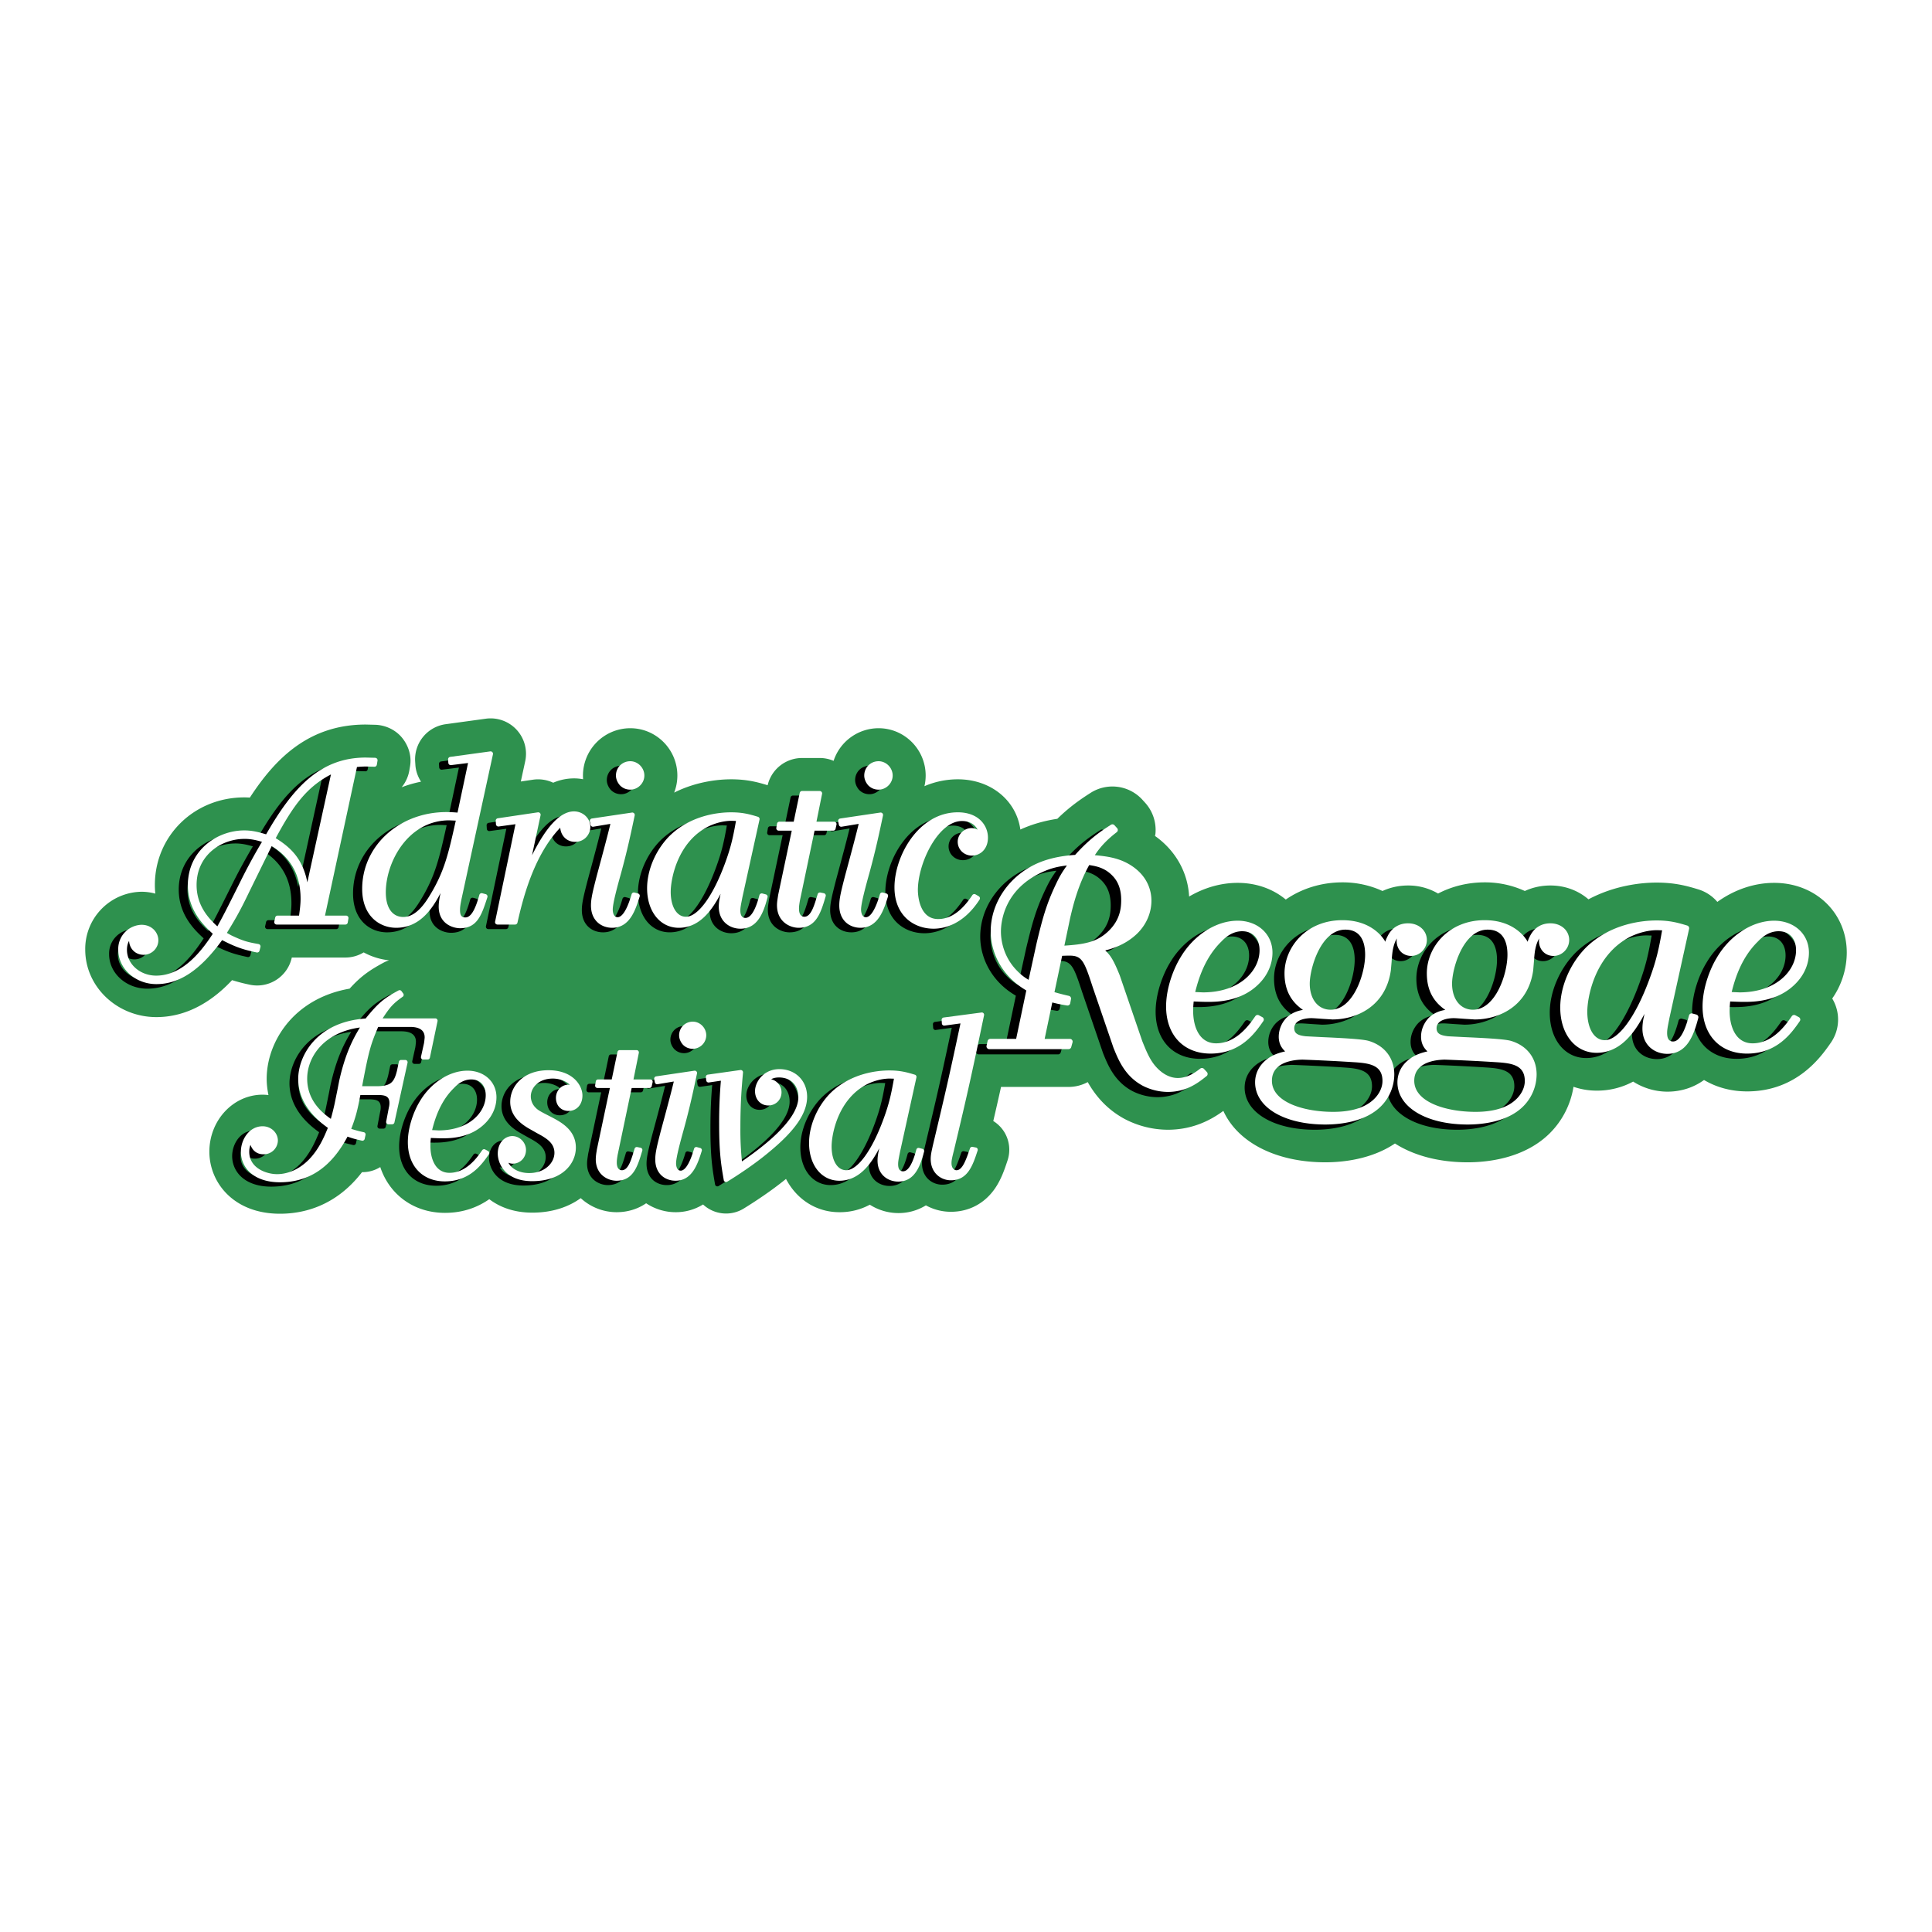
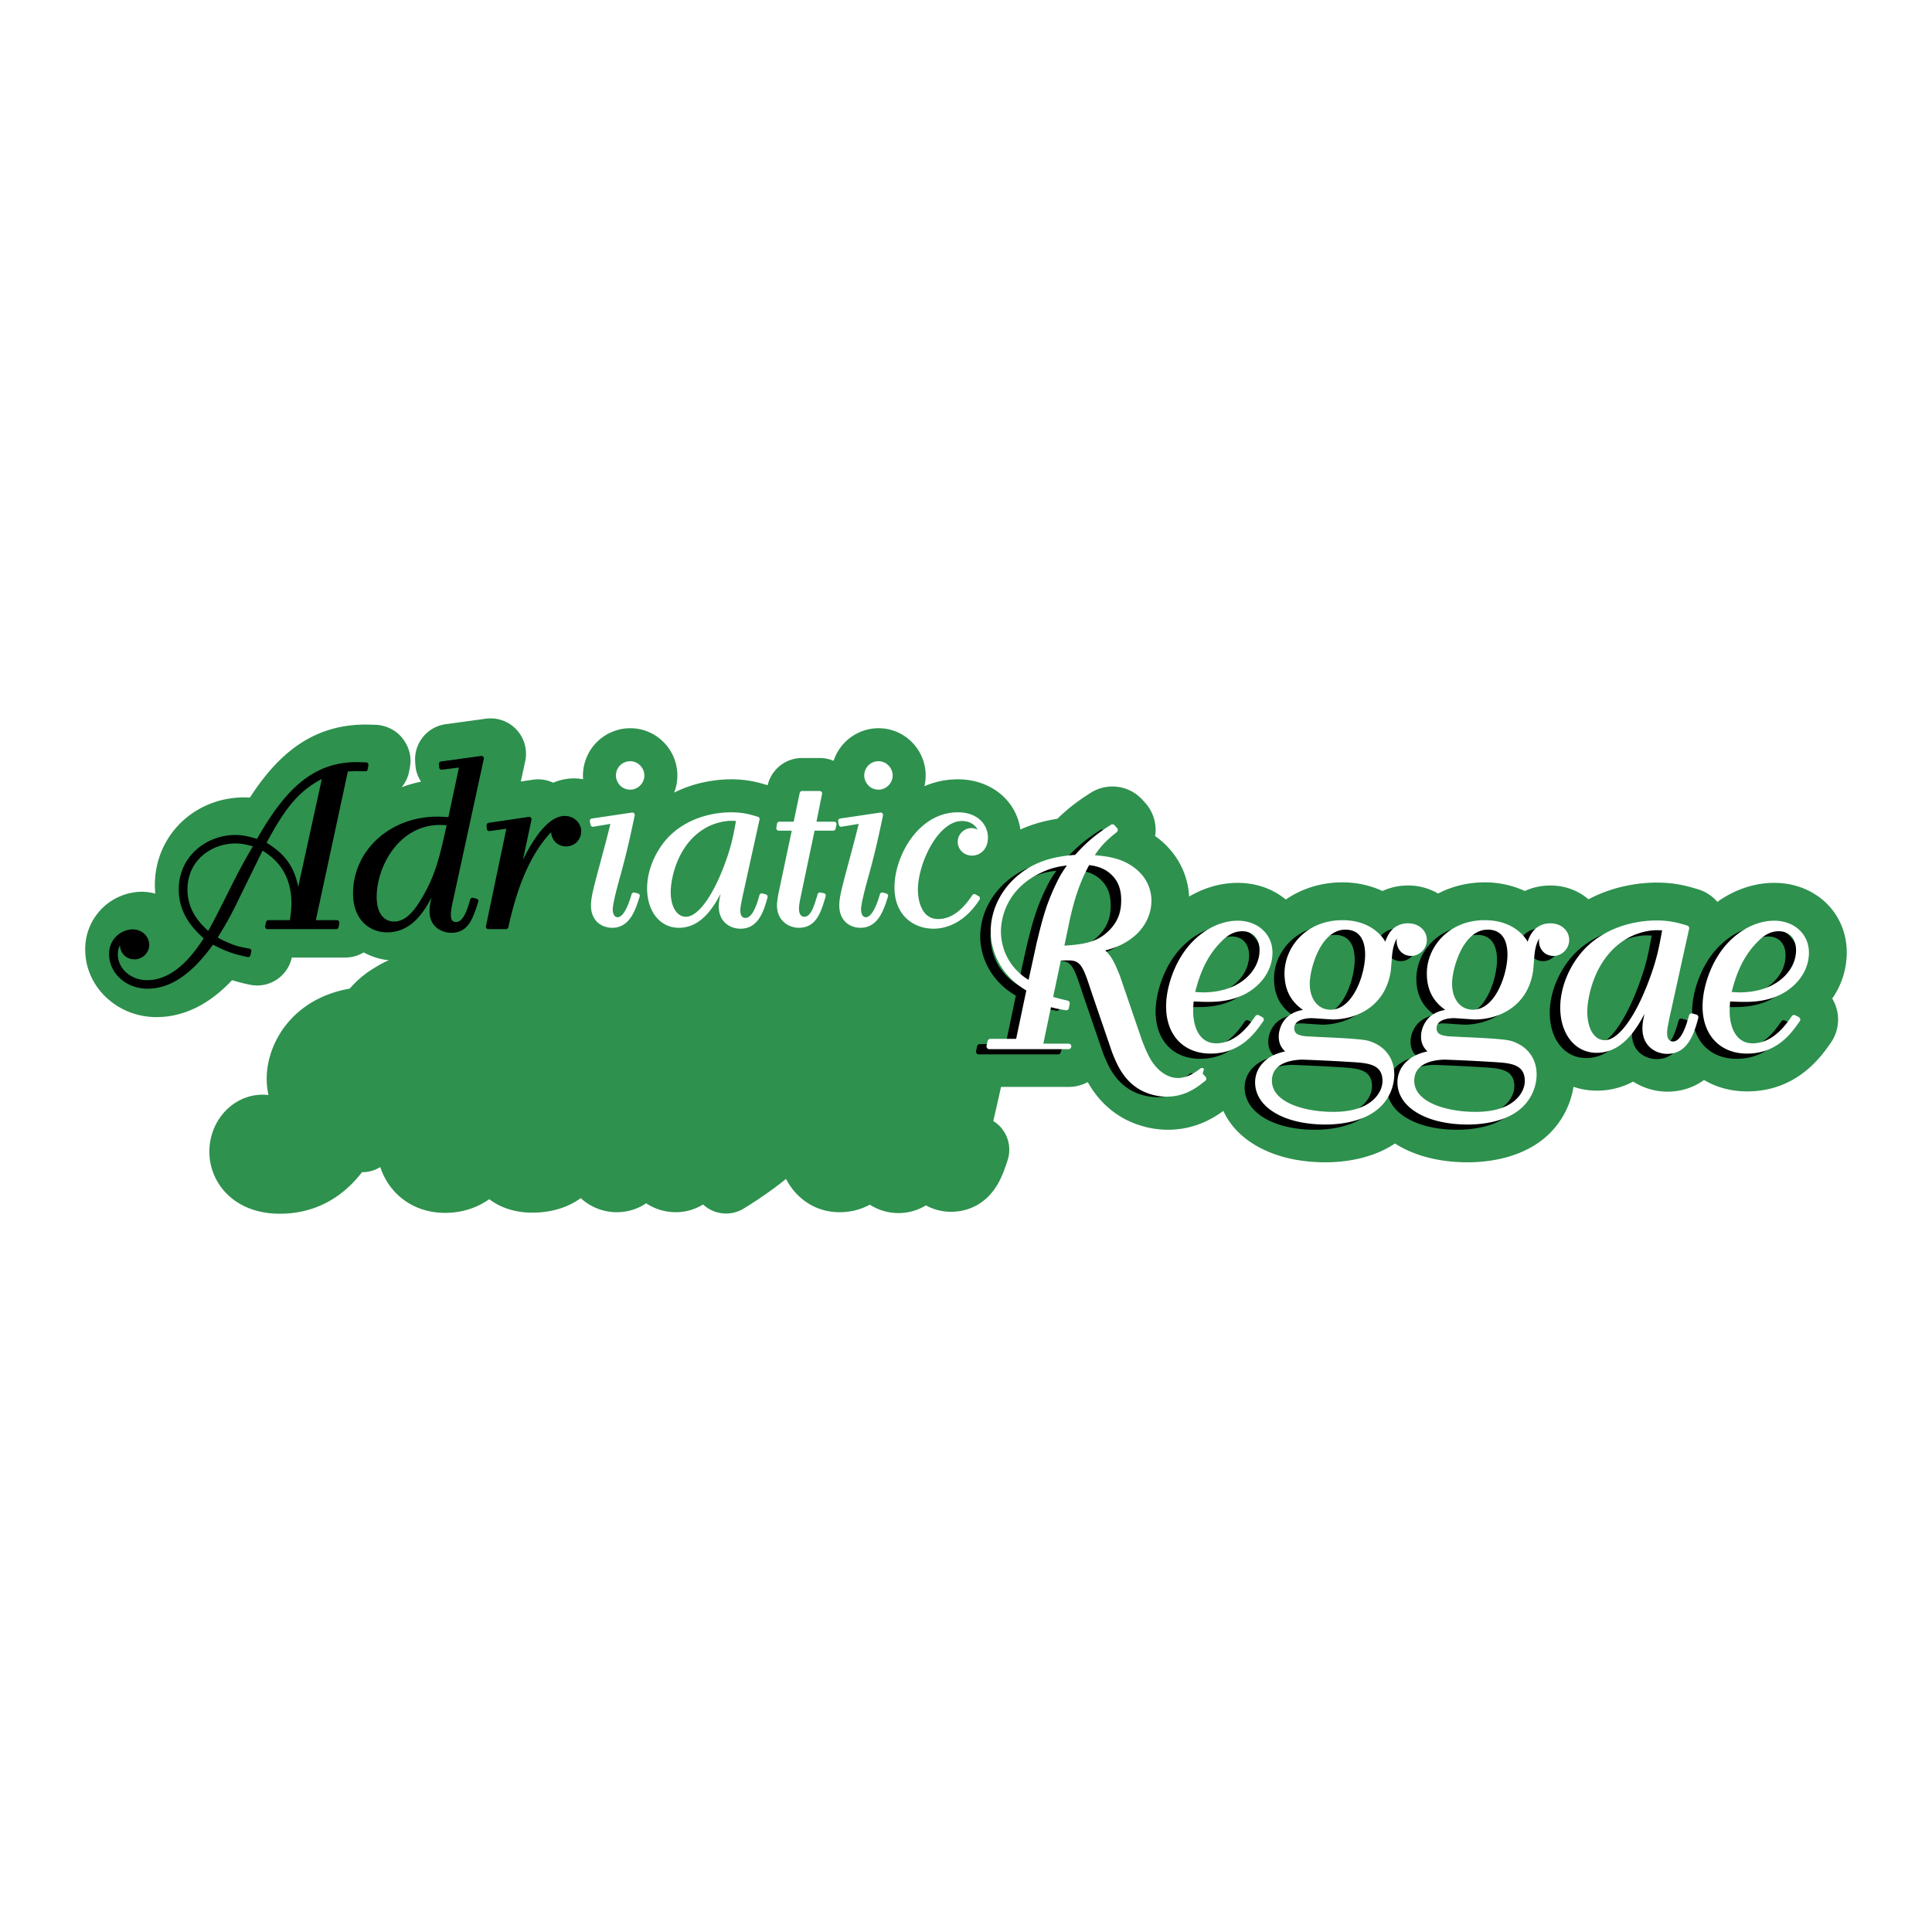
<svg xmlns="http://www.w3.org/2000/svg" width="2500" height="2500" viewBox="0 0 192.756 192.741">
  <path fill="#fff" d="M0 192.741h192.756V0H0v192.741z" />
  <path d="M182.801 99.616a8.035 8.035 0 0 0 1.451-4.581c0-3.967-3.115-6.959-7.246-6.959-2 0-3.969.683-5.666 1.899a4.035 4.035 0 0 0-1.902-1.249c-1.162-.356-2.355-.677-4.17-.677-1.291 0-4.037.203-6.787 1.67-.996-.862-2.322-1.381-3.797-1.381-.914 0-1.775.192-2.551.549a9.535 9.535 0 0 0-3.998-.862c-1.703 0-3.287.402-4.658 1.116a5.856 5.856 0 0 0-2.992-.803c-.916 0-1.775.192-2.553.549a9.522 9.522 0 0 0-3.998-.862c-2.131 0-4.078.632-5.652 1.715-1.26-1.046-2.924-1.664-4.801-1.664-1.684 0-3.346.486-4.842 1.365-.125-2.402-1.346-4.586-3.4-6.042 0-.002-.002-.002-.004-.002.014-.08.039-.156.045-.236a4.048 4.048 0 0 0-1.037-3.086l-.262-.288a4.047 4.047 0 0 0-5.182-.684c-.996.637-2.064 1.368-3.309 2.581-1.342.204-2.561.557-3.689 1.072-.402-2.906-2.945-5.012-6.239-5.012a8.41 8.41 0 0 0-3.33.686 4.64 4.64 0 0 0 .122-1.061c0-2.603-2.107-4.722-4.699-4.722a4.73 4.73 0 0 0-4.487 3.256 3.529 3.529 0 0 0-1.386-.285h-1.759a3.534 3.534 0 0 0-3.436 2.718.049.049 0 0 1-.011-.004c-1.016-.311-2.057-.588-3.638-.588-1.087 0-3.363.164-5.678 1.328a4.671 4.671 0 0 0 .321-1.703c0-2.603-2.109-4.722-4.699-4.722a4.728 4.728 0 0 0-4.706 5.09 4.89 4.89 0 0 0-.91-.085 5.26 5.26 0 0 0-2.073.433 3.534 3.534 0 0 0-2.012-.303l-1.219.181.437-2.015a3.536 3.536 0 0 0-.859-3.15 3.531 3.531 0 0 0-3.073-1.1l-4 .548a3.534 3.534 0 0 0-3.046 3.736l.023.343c.04.598.247 1.16.562 1.655-.664.134-1.31.32-1.933.557.39-.472.663-1.053.772-1.707l.069-.411c.029-.178.043-.354.043-.533 0-.83-.314-1.646-.85-2.296-.65-.789-1.658-1.258-2.679-1.286l-.323-.008-.614-.015c-5.593 0-8.958 3.284-11.562 7.287a8.834 8.834 0 0 0-.55-.02c-5.006 0-8.928 3.84-8.928 8.745 0 .295.018.579.042.856a5.254 5.254 0 0 0-1.376-.186 5.704 5.704 0 0 0-5.613 5.773c0 3.712 3.184 6.733 7.099 6.733 3.383 0 5.915-1.94 7.552-3.687a17.85 17.85 0 0 0 1.776.457 3.536 3.536 0 0 0 4.156-2.601l.027-.112h5.343c.665 0 1.293-.188 1.83-.512a6.72 6.72 0 0 0 2.532.788c-.186.062-.37.138-.547.233-1.491.801-2.334 1.426-3.389 2.595-2.964.515-4.83 1.925-5.911 3.107-1.503 1.645-2.365 3.792-2.365 5.892 0 .555.07 1.093.177 1.619a5.227 5.227 0 0 0-.579-.039c-2.932 0-5.316 2.553-5.316 5.689 0 3.076 2.419 6.189 7.042 6.189 2.409 0 5.604-.79 8.189-4.148a3.363 3.363 0 0 0 1.819-.508c.914 2.75 3.351 4.569 6.453 4.569 1.888 0 3.334-.604 4.423-1.364 1.073.817 2.509 1.342 4.286 1.342 2.001 0 3.622-.565 4.839-1.447a5.305 5.305 0 0 0 3.565 1.403c1.106 0 2.114-.31 2.961-.891a5.313 5.313 0 0 0 2.932.891 5.138 5.138 0 0 0 2.745-.772 3.37 3.37 0 0 0 4.065.403c1.122-.69 2.72-1.739 4.212-2.951 1.052 2.021 2.999 3.32 5.325 3.32a6.281 6.281 0 0 0 3.037-.749 5.314 5.314 0 0 0 2.835.836 5.176 5.176 0 0 0 2.759-.77 5.146 5.146 0 0 0 2.501.641c1.788 0 3.343-.819 4.378-2.307.65-.936.994-1.988 1.273-2.832a3.384 3.384 0 0 0-.291-2.753 3.394 3.394 0 0 0-1.137-1.163c.293-1.261.537-2.33.773-3.402h6.736c.688 0 1.34-.173 1.914-.482.723 1.278 1.85 2.704 3.73 3.704.012.006.023.013.035.017a9.343 9.343 0 0 0 4.223 1.033c2.607 0 4.428-1.063 5.543-1.88 1.418 3.121 5.213 5.129 10.178 5.129 1.666 0 4.557-.271 6.943-1.877 1.857 1.19 4.355 1.877 7.256 1.877 1.977 0 5.672-.381 8.209-2.917a8.394 8.394 0 0 0 2.348-4.618 7.066 7.066 0 0 0 2.307.384 7.568 7.568 0 0 0 3.645-.902 6.392 6.392 0 0 0 3.404 1.005c1.365 0 2.619-.404 3.668-1.164 1.229.729 2.686 1.138 4.295 1.138 4.963 0 7.393-3.478 8.307-4.786l.041-.059a4.057 4.057 0 0 0 .146-4.421zm-.992 1.192a.044.044 0 0 1 .008-.01c.006-.004.008-.008.014-.011a.063.063 0 0 0-.022.021z" fill-rule="evenodd" clip-rule="evenodd" fill="#2e914e" />
  <path d="M119.078 107.159a.277.277 0 0 0-.371-.033c-.43.329-1.229.941-2.244.941-.879 0-1.574-.514-2.004-.943-.689-.687-1.039-1.492-1.537-2.736l-2.248-6.562c-.59-1.461-.896-1.977-1.449-2.488.965-.24 2.178-.689 3.215-1.707.898-.898 1.393-2.056 1.393-3.262 0-.775-.236-2.247-1.818-3.368-1.213-.859-2.486-1.043-3.828-1.164.379-.587.973-1.365 2.184-2.296a.266.266 0 0 0 .107-.195c.002-.007.002-.016.002-.023a.275.275 0 0 0-.072-.187l-.262-.288a.278.278 0 0 0-.354-.047c-1.125.724-2.178 1.453-3.57 3.007-1.533.099-2.836.401-3.969.932-2.707 1.296-4.455 3.923-4.455 6.695 0 1.72.725 3.435 1.992 4.701.559.56 1.076.904 1.562 1.197-.072.339-.932 4.441-1.016 4.83h-2.578a.276.276 0 0 0-.27.217l-.104.471a.275.275 0 0 0 .053.233.274.274 0 0 0 .215.104h7.912a.275.275 0 0 0 .266-.202l.133-.472a.291.291 0 0 0-.045-.24.286.286 0 0 0-.223-.109h-2.514c.107-.525.666-3.183.76-3.632.52.13.768.188 1.475.303a.279.279 0 0 0 .316-.221l.078-.421a.21.21 0 0 0 .006-.051.278.278 0 0 0-.215-.269c-.605-.14-.836-.197-1.443-.371.09-.417.691-3.266.768-3.623.242-.012.484-.021.744-.021 1.238 0 1.459.549 2.305 3.138l2.072 6.056c.486 1.209 1.15 2.849 2.934 3.797a5.585 5.585 0 0 0 2.488.608c1.891 0 3.068-.944 3.85-1.567l.016-.013c.061-.048.098-.118.104-.194s-.02-.151-.072-.209l-.289-.316zM105.73 92.077c.287-1.215.771-3.241 1.898-5.256.742.113 1.561.283 2.297 1.042.6.602.891 1.403.891 2.455 0 .849-.137 1.96-1.203 3.027-1.184 1.185-2.5 1.384-4.463 1.518.118-.56.58-2.786.58-2.786zm-4.152 6.194a5.16 5.16 0 0 1-1.084-.839c-1.512-1.484-1.674-3.271-1.674-3.971 0-.929.285-4.097 3.955-5.854 1.033-.498 1.764-.638 2.625-.743-.516.734-.719 1.076-1.133 1.946-.949 2.001-1.312 3.424-1.879 5.765l-.81 3.696z" fill-rule="evenodd" clip-rule="evenodd" />
  <path d="M124.996 102.396a.28.28 0 0 0 .041-.224.27.27 0 0 0-.139-.178l-.34-.184a.274.274 0 0 0-.357.086l-.047.065c-.551.792-1.844 2.645-3.867 2.645-1.688 0-2.291-1.669-2.291-3.233 0-.317.021-.626.053-.945.463.021.93.042 1.375.042.92 0 3.365 0 5.148-1.811.861-.863 1.336-1.964 1.336-3.104 0-1.845-1.459-3.184-3.471-3.184-2.174 0-4.428 1.463-5.742 3.728-.643 1.064-1.398 2.975-1.398 4.827 0 2.857 1.742 4.704 4.441 4.704 2.996 0 4.438-2.063 5.213-3.172l.045-.062zm-4.174-7.952c.438-.469 1.143-1.021 2.061-1.021 1.074 0 1.74.728 1.74 1.897 0 2.041-1.979 4.207-5.645 4.207 0 0-.486-.024-.777-.036.313-1.245.942-3.415 2.621-5.047zM139.756 95.885c.844 0 1.559-.726 1.559-1.585 0-.948-.805-1.666-1.875-1.666-.92 0-1.65.465-2.053 1.305a3.28 3.28 0 0 0-.225.537 4.795 4.795 0 0 1-.043-.09l-.01-.021c-.295-.479-1.469-2.044-4.219-2.044-3.617 0-5.779 2.697-5.779 5.305 0 2.026.973 3.034 1.84 3.645-.564.098-1.127.291-1.648.794a2.734 2.734 0 0 0-.766 1.876c0 .715.299 1.152.637 1.47-.695.157-1.457.411-2.1 1.03-.74.713-.896 1.513-.896 2.06 0 2.476 2.883 4.206 7.01 4.206 1.393 0 3.965-.236 5.539-1.811a4.541 4.541 0 0 0 1.34-3.182c0-1.631-.967-2.886-2.584-3.357-.678-.192-3.031-.299-4.748-.377l-1.514-.078-.043-.005c-.676-.081-1.094-.243-1.094-.794 0-.96 1.428-1.008 1.717-1.008.166 0 .662.037 1.102.068l.992.062c2.371 0 5.318-1.282 5.828-4.9.002-.006.074-.862.074-.862.025-.361.051-.736.107-1.099.105-.59.256-.968.426-1.224-.012.079-.031.149-.031.238 0 .873.611 1.507 1.457 1.507zm-3.729 14.302c-.871.837-2.234 1.261-4.053 1.261-2.945 0-6.117-.972-6.117-3.105 0-1.862 2.135-2.094 3.055-2.107.119 0 3.348.128 5.217.262l.031.002c1.49.099 2.725.309 2.725 1.87 0 .632-.313 1.295-.858 1.817zm-6.396-11.539c0-1.483 1.09-5.383 3.547-5.383 1.635 0 1.979 1.36 1.979 2.501 0 1.917-1.184 5.488-3.443 5.488-1.247 0-2.083-1.046-2.083-2.606zM155.514 94.3c0-.948-.805-1.666-1.875-1.666-.92 0-1.65.465-2.053 1.305-.096.178-.166.36-.225.537a2.655 2.655 0 0 0-.055-.111c-.293-.479-1.465-2.044-4.217-2.044-3.617 0-5.777 2.697-5.777 5.305 0 2.026.971 3.034 1.84 3.645-.564.098-1.127.291-1.65.794-.496.53-.768 1.193-.768 1.876 0 .715.299 1.152.641 1.47-.695.156-1.459.411-2.102 1.03-.74.714-.896 1.513-.896 2.06 0 2.476 2.883 4.206 7.01 4.206 1.393 0 3.965-.236 5.541-1.811a4.546 4.546 0 0 0 1.336-3.182c0-1.631-.963-2.886-2.58-3.357-.682-.192-3.031-.299-4.748-.377l-1.514-.078-.045-.005c-.674-.081-1.094-.243-1.094-.794 0-.96 1.43-1.008 1.715-1.008.17 0 .664.037 1.104.068l.992.062c2.371 0 5.318-1.282 5.828-4.9l.074-.862c.025-.361.051-.736.109-1.099.105-.59.254-.968.424-1.224-.01.079-.029.149-.029.238 0 .873.609 1.507 1.453 1.507.846 0 1.561-.726 1.561-1.585zm-5.287 15.887c-.869.837-2.234 1.261-4.053 1.261-2.947 0-6.117-.972-6.117-3.105 0-1.862 2.137-2.094 3.055-2.107a184.586 184.586 0 0 1 5.248.264c1.49.099 2.725.309 2.725 1.87-.001.632-.314 1.295-.858 1.817zm-6.397-11.539c0-1.483 1.092-5.383 3.549-5.383 1.633 0 1.977 1.36 1.977 2.501 0 1.917-1.184 5.488-3.443 5.488-1.245 0-2.083-1.046-2.083-2.606zM168.199 101.736l-.393-.105a.273.273 0 0 0-.338.197c-.453 1.724-.988 2.596-1.594 2.596-.393 0-.59-.286-.59-.851 0-.314.059-.606.174-1.192l.059-.3 1.963-8.901a.279.279 0 0 0-.188-.325c-.979-.297-1.77-.508-3.068-.508-1.293 0-4.57.266-7.061 2.727-1.568 1.598-2.543 3.881-2.543 5.96 0 2.661 1.492 4.52 3.629 4.52 2.297 0 3.732-1.879 4.777-3.884-.016.071-.068.33-.068.33a5.195 5.195 0 0 0-.139 1.129c0 1.738 1.283 2.53 2.479 2.53 1.912 0 2.619-1.726 3.098-3.588a.275.275 0 0 0-.197-.335zm-9.137 2.557c-1.041 0-1.742-1.142-1.742-2.842 0-1.49.783-5.748 4.354-7.507.852-.402 1.787-.627 2.629-.627l.484.016c-.303 1.7-.535 2.901-1.268 4.88-1.38 3.749-3.089 6.08-4.457 6.08zM178.424 101.995l-.342-.184a.272.272 0 0 0-.355.086l-.049.066c-.551.791-1.844 2.644-3.865 2.644-1.689 0-2.291-1.669-2.291-3.233 0-.317.02-.625.053-.945.461.021.928.042 1.375.042.918 0 3.363 0 5.148-1.811.861-.862 1.336-1.964 1.336-3.104 0-1.845-1.461-3.184-3.473-3.184-2.174 0-4.428 1.463-5.74 3.728-.645 1.064-1.398 2.975-1.398 4.827 0 2.857 1.742 4.704 4.441 4.704 2.994 0 4.438-2.063 5.213-3.173l.043-.062a.276.276 0 0 0-.096-.401zm-4.078-7.551c.438-.469 1.143-1.021 2.061-1.021 1.074 0 1.74.728 1.74 1.897 0 2.041-1.977 4.207-5.645 4.207 0 0-.484-.024-.775-.036.31-1.244.941-3.415 2.619-5.047z" fill-rule="evenodd" clip-rule="evenodd" />
-   <path d="M120.121 106.638a.273.273 0 0 0-.369-.033c-.432.329-1.229.939-2.244.939-.879 0-1.576-.512-2.006-.941-.688-.688-1.039-1.492-1.537-2.735l-2.248-6.563c-.588-1.459-.896-1.976-1.447-2.488.965-.24 2.176-.692 3.213-1.706.9-.899 1.395-2.056 1.395-3.263 0-.776-.238-2.246-1.82-3.369-1.213-.859-2.486-1.043-3.826-1.164.379-.586.971-1.365 2.184-2.296a.271.271 0 0 0 .107-.194l.002-.024a.28.28 0 0 0-.072-.187l-.262-.288a.278.278 0 0 0-.354-.046c-1.127.722-2.178 1.453-3.572 3.006-1.533.099-2.834.401-3.967.932-2.709 1.295-4.455 3.924-4.455 6.695 0 1.72.725 3.437 1.99 4.702.561.56 1.076.904 1.562 1.196-.07.339-.932 4.441-1.014 4.83h-2.578a.277.277 0 0 0-.271.217l-.104.47a.305.305 0 0 0-.006.06c0 .063.02.125.061.172a.269.269 0 0 0 .213.105h7.914a.278.278 0 0 0 .266-.202l.131-.473a.272.272 0 0 0-.047-.24.271.271 0 0 0-.219-.108h-2.516l.762-3.632c.52.13.766.188 1.475.302a.276.276 0 0 0 .314-.222l.078-.419a.222.222 0 0 0 .006-.051.28.28 0 0 0-.215-.27 23.797 23.797 0 0 1-1.441-.369c.09-.418.691-3.267.766-3.625.244-.012.484-.02.746-.02 1.236 0 1.459.548 2.303 3.139l2.072 6.054c.488 1.21 1.15 2.85 2.936 3.797a5.563 5.563 0 0 0 2.486.608c1.893 0 3.07-.943 3.85-1.566l.018-.014a.262.262 0 0 0 .102-.194.275.275 0 0 0-.07-.208l-.292-.314zm-13.346-15.083c.287-1.215.77-3.24 1.896-5.256.744.114 1.562.285 2.297 1.042.602.602.893 1.403.893 2.453 0 .851-.137 1.962-1.203 3.029-1.186 1.186-2.502 1.385-4.465 1.517l.582-2.785zm-4.152 6.194a5.092 5.092 0 0 1-1.084-.839c-1.512-1.484-1.676-3.272-1.676-3.972 0-.927.285-4.096 3.957-5.854 1.031-.495 1.762-.637 2.625-.743-.516.732-.721 1.076-1.135 1.948-.947 2.001-1.314 3.423-1.879 5.764.001.002-.673 3.083-.808 3.696z" fill-rule="evenodd" clip-rule="evenodd" fill="#fff" />
+   <path d="M120.121 106.638a.273.273 0 0 0-.369-.033c-.432.329-1.229.939-2.244.939-.879 0-1.576-.512-2.006-.941-.688-.688-1.039-1.492-1.537-2.735l-2.248-6.563c-.588-1.459-.896-1.976-1.447-2.488.965-.24 2.176-.692 3.213-1.706.9-.899 1.395-2.056 1.395-3.263 0-.776-.238-2.246-1.82-3.369-1.213-.859-2.486-1.043-3.826-1.164.379-.586.971-1.365 2.184-2.296a.271.271 0 0 0 .107-.194l.002-.024a.28.28 0 0 0-.072-.187l-.262-.288a.278.278 0 0 0-.354-.046c-1.127.722-2.178 1.453-3.572 3.006-1.533.099-2.834.401-3.967.932-2.709 1.295-4.455 3.924-4.455 6.695 0 1.72.725 3.437 1.99 4.702.561.56 1.076.904 1.562 1.196-.07.339-.932 4.441-1.014 4.83h-2.578a.277.277 0 0 0-.271.217l-.104.47a.305.305 0 0 0-.006.06c0 .063.02.125.061.172a.269.269 0 0 0 .213.105h7.914a.278.278 0 0 0 .266-.202a.272.272 0 0 0-.047-.24.271.271 0 0 0-.219-.108h-2.516l.762-3.632c.52.13.766.188 1.475.302a.276.276 0 0 0 .314-.222l.078-.419a.222.222 0 0 0 .006-.051.28.28 0 0 0-.215-.27 23.797 23.797 0 0 1-1.441-.369c.09-.418.691-3.267.766-3.625.244-.012.484-.02.746-.02 1.236 0 1.459.548 2.303 3.139l2.072 6.054c.488 1.21 1.15 2.85 2.936 3.797a5.563 5.563 0 0 0 2.486.608c1.893 0 3.07-.943 3.85-1.566l.018-.014a.262.262 0 0 0 .102-.194.275.275 0 0 0-.07-.208l-.292-.314zm-13.346-15.083c.287-1.215.77-3.24 1.896-5.256.744.114 1.562.285 2.297 1.042.602.602.893 1.403.893 2.453 0 .851-.137 1.962-1.203 3.029-1.186 1.186-2.502 1.385-4.465 1.517l.582-2.785zm-4.152 6.194a5.092 5.092 0 0 1-1.084-.839c-1.512-1.484-1.676-3.272-1.676-3.972 0-.927.285-4.096 3.957-5.854 1.031-.495 1.762-.637 2.625-.743-.516.732-.721 1.076-1.135 1.948-.947 2.001-1.314 3.423-1.879 5.764.001.002-.673 3.083-.808 3.696z" fill-rule="evenodd" clip-rule="evenodd" fill="#fff" />
  <path d="M126.039 101.874a.276.276 0 0 0 .043-.222.276.276 0 0 0-.139-.179l-.34-.185a.275.275 0 0 0-.357.085l-.049.068c-.551.793-1.844 2.644-3.863 2.644-1.691 0-2.293-1.671-2.293-3.234 0-.316.021-.625.053-.942.463.019.93.04 1.375.04.92 0 3.363 0 5.146-1.812.863-.862 1.34-1.963 1.34-3.102 0-1.844-1.463-3.184-3.475-3.184-2.172 0-4.426 1.462-5.74 3.727-.645 1.065-1.398 2.973-1.398 4.828 0 2.855 1.742 4.703 4.441 4.703 2.994 0 4.438-2.063 5.211-3.172l.045-.063zm-4.174-7.951c.439-.471 1.145-1.021 2.061-1.021 1.074 0 1.74.727 1.74 1.898 0 2.038-1.977 4.202-5.643 4.202 0 0-.486-.02-.777-.034.313-1.244.942-3.414 2.619-5.045zM140.799 95.364c.846 0 1.559-.727 1.559-1.586 0-.95-.805-1.666-1.873-1.666-.922 0-1.65.466-2.055 1.306a3.754 3.754 0 0 0-.225.536c-.016-.032-.041-.091-.041-.091l-.012-.02c-.295-.48-1.467-2.044-4.219-2.044-3.617 0-5.777 2.698-5.777 5.307 0 2.025.973 3.034 1.838 3.644-.562.097-1.123.29-1.648.793a2.739 2.739 0 0 0-.766 1.877c0 .714.301 1.153.639 1.471-.695.155-1.457.407-2.102 1.029-.738.712-.895 1.512-.895 2.059 0 2.478 2.883 4.207 7.01 4.207 1.393 0 3.963-.236 5.539-1.811a4.548 4.548 0 0 0 1.338-3.182c0-1.631-.965-2.887-2.582-3.358-.68-.191-3.031-.298-4.748-.375l-1.514-.079-.045-.006c-.674-.082-1.092-.244-1.092-.794 0-.959 1.428-1.008 1.713-1.008.168 0 .666.037 1.104.069l.994.062c2.369 0 5.318-1.284 5.826-4.9.002-.005.076-.86.076-.86.023-.362.049-.738.107-1.099.105-.592.256-.968.426-1.224-.012.079-.031.148-.031.236.001.872.614 1.507 1.456 1.507zm-3.729 14.301c-.869.835-2.232 1.258-4.053 1.258-2.947 0-6.117-.971-6.117-3.103 0-1.863 2.137-2.095 3.057-2.108a185.319 185.319 0 0 1 5.248.264c1.49.101 2.725.309 2.725 1.87 0 .635-.315 1.298-.86 1.819zm-6.396-11.539c0-1.48 1.092-5.383 3.549-5.383 1.633 0 1.977 1.362 1.977 2.501 0 1.915-1.184 5.488-3.445 5.488-1.245 0-2.081-1.045-2.081-2.606zM156.559 93.778c0-.95-.807-1.666-1.875-1.666-.922 0-1.65.466-2.053 1.306-.096.178-.166.36-.225.537l-.045-.092c-.004-.009-.004-.011-.01-.02-.293-.48-1.467-2.044-4.217-2.044-3.617 0-5.779 2.698-5.779 5.307 0 2.025.973 3.034 1.84 3.644-.564.097-1.127.29-1.648.793-.498.531-.768 1.195-.768 1.877 0 .714.301 1.153.639 1.471-.695.155-1.457.407-2.1 1.029a2.794 2.794 0 0 0-.896 2.059c0 2.478 2.883 4.207 7.01 4.207 1.391 0 3.965-.236 5.539-1.811a4.548 4.548 0 0 0 1.338-3.182c0-1.631-.965-2.887-2.582-3.358-.678-.191-3.031-.298-4.748-.375l-1.514-.079-.043-.006c-.676-.082-1.094-.244-1.094-.794 0-.959 1.428-1.008 1.715-1.008.166 0 .664.037 1.104.069l.992.062c2.371 0 5.32-1.284 5.828-4.9l.072-.86c.025-.362.053-.738.109-1.099.105-.591.256-.968.426-1.224-.012.079-.031.148-.031.236 0 .875.611 1.509 1.457 1.509.844-.002 1.559-.729 1.559-1.588zm-5.289 15.887c-.869.835-2.232 1.258-4.053 1.258-2.945 0-6.117-.971-6.117-3.103 0-1.863 2.137-2.095 3.057-2.108a185.319 185.319 0 0 1 5.248.264c1.49.101 2.725.309 2.725 1.87-.001.635-.314 1.298-.86 1.819zm-6.397-11.539c0-1.48 1.092-5.383 3.549-5.383 1.635 0 1.977 1.362 1.977 2.501 0 1.915-1.182 5.488-3.443 5.488-1.247 0-2.083-1.045-2.083-2.606zM169.242 101.214l-.393-.105a.277.277 0 0 0-.209.026.284.284 0 0 0-.129.171c-.451 1.724-.988 2.597-1.592 2.597-.393 0-.59-.285-.59-.849 0-.314.057-.609.172-1.193l.059-.301c0 .006 1.963-8.9 1.963-8.9a.277.277 0 0 0-.189-.325c-.975-.298-1.768-.508-3.066-.508-1.293 0-4.568.263-7.057 2.723-1.572 1.6-2.545 3.883-2.545 5.961 0 2.661 1.49 4.521 3.629 4.521 2.297 0 3.732-1.879 4.775-3.887l-.068.332a5.153 5.153 0 0 0-.137 1.129c0 1.737 1.283 2.529 2.479 2.529 1.91 0 2.617-1.724 3.096-3.588a.275.275 0 0 0-.198-.333zm-9.135 2.557c-1.041 0-1.742-1.142-1.742-2.843 0-1.49.783-5.747 4.354-7.507.852-.401 1.785-.626 2.629-.626l.482.016c-.303 1.7-.533 2.901-1.268 4.878-1.38 3.752-3.087 6.082-4.455 6.082zM179.469 101.474l-.342-.185a.276.276 0 0 0-.357.085l-.047.069c-.553.792-1.844 2.643-3.865 2.643-1.689 0-2.293-1.671-2.293-3.234 0-.316.021-.625.055-.942.459.019.928.04 1.373.04.92 0 3.365 0 5.146-1.812.863-.862 1.338-1.963 1.338-3.102 0-1.844-1.459-3.184-3.471-3.184-2.174 0-4.43 1.462-5.742 3.727-.645 1.065-1.4 2.973-1.4 4.828 0 2.855 1.744 4.703 4.443 4.703 2.996 0 4.439-2.064 5.213-3.172l.043-.063a.274.274 0 0 0-.094-.401zm-4.078-7.551c.439-.471 1.141-1.021 2.061-1.021 1.072 0 1.74.727 1.74 1.898 0 2.038-1.977 4.202-5.645 4.202 0 0-.484-.02-.777-.034.31-1.244.943-3.414 2.621-5.045z" fill-rule="evenodd" clip-rule="evenodd" fill="#fff" />
  <path d="M35.626 76.923l.823.022a.231.231 0 0 0 .237-.2l.069-.412a.243.243 0 0 0-.237-.28l-.938-.023c-4.581 0-7.299 3.055-9.939 7.658-.721-.212-1.36-.391-2.172-.391-2.771 0-5.635 2.039-5.635 5.452 0 2.481 1.54 4.001 2.487 4.862-.881 1.342-2.819 4.174-5.651 4.174-1.606 0-2.913-1.152-2.913-2.569 0-.404.089-.687.211-.896.042.796.646 1.389 1.444 1.389.814 0 1.476-.652 1.476-1.452 0-.76-.629-1.543-1.681-1.543a2.41 2.41 0 0 0-2.321 2.481c0 1.896 1.707 3.439 3.806 3.439 2.301 0 4.389-1.403 6.56-4.391 1.368.712 2.124.954 3.446 1.232a.242.242 0 0 0 .284-.178l.091-.365a.245.245 0 0 0-.032-.19.24.24 0 0 0-.16-.106c-1.139-.201-1.526-.305-2.728-.872l-.429-.237c.753-1.233 1.255-2.058 2.212-4.059l2.258-4.602c1.906 1.137 2.883 2.899 2.883 5.253 0 .554-.075 1.123-.154 1.679h-2.142a.24.24 0 0 0-.235.189l-.092.41a.24.24 0 0 0 .235.293h6.857a.24.24 0 0 0 .237-.201l.069-.411a.245.245 0 0 0-.054-.195.238.238 0 0 0-.184-.085h-2.101l3.191-14.826c.367-.034.634-.049.922-.049zm-3.519.791l-2.355 10.763c-.476-2.456-1.786-3.553-3.153-4.407 1.746-3.243 3.086-5.099 5.508-6.356zM20.775 92.869c-.823-.746-2.071-2.029-2.071-4.12 0-2.991 2.467-4.605 4.787-4.605.654 0 1.194.134 1.737.292a57.475 57.475 0 0 0-2.205 4.07l.001-.002c-1.41 2.819-1.669 3.314-2.249 4.365zM48.003 75.415l-4 .548a.242.242 0 0 0-.207.254l.022.344a.242.242 0 0 0 .27.223l1.698-.21-1.051 4.946c-.432-.035-.77-.051-1.111-.051-4.71 0-8.4 3.368-8.4 7.668 0 2.677 1.705 3.875 3.395 3.875 2.216 0 3.511-1.682 4.423-3.469-.101.474-.185.915-.185 1.354 0 1.709 1.399 2.16 2.138 2.16 1.718 0 2.155-1.348 2.709-3.054l.011-.038a.24.24 0 0 0-.165-.306l-.343-.093a.242.242 0 0 0-.294.169c-.291 1.046-.712 2.247-1.391 2.247-.386 0-.536-.209-.536-.742 0-.215.013-.456.177-1.23l3.108-14.306a.237.237 0 0 0-.059-.214.238.238 0 0 0-.209-.075zM37.581 89.48c0-3.013 2.203-7.186 6.343-7.186l.639.029c-.751 3.389-1.158 5.142-2.65 7.555-.842 1.386-1.686 2.058-2.584 2.058-1.094 0-1.748-.919-1.748-2.456zM56.355 81.4c-1.339 0-2.743 1.474-4.186 4.382l.856-3.999a.24.24 0 0 0-.06-.216.238.238 0 0 0-.211-.074l-4 .593a.243.243 0 0 0-.204.256l.021.342c.006.067.037.13.088.171a.245.245 0 0 0 .186.052l1.672-.229-2.033 9.722a.27.27 0 0 0-.004.049.238.238 0 0 0 .24.24h1.76a.24.24 0 0 0 .235-.187c.463-2.02 1.521-6.616 4.269-9.477.067.826.666 1.413 1.484 1.413.952 0 1.52-.761 1.52-1.498.001-.847-.732-1.54-1.633-1.54z" fill-rule="evenodd" clip-rule="evenodd" />
-   <path d="M62.741 89.59l-.341-.091a.24.24 0 0 0-.294.165l-.006.02c-.576 1.979-1.116 2.275-1.386 2.275-.466 0-.49-.637-.49-.766 0-.647.5-2.445.831-3.636l.006-.024c.603-2.21.941-3.77 1.352-5.728a.239.239 0 0 0-.06-.214.243.243 0 0 0-.211-.074l-4.001.594a.242.242 0 0 0-.2.285l.069.343a.241.241 0 0 0 .276.191l1.702-.283c-.232.982-.669 2.627-1.357 5.17-.403 1.563-.58 2.283-.58 2.966 0 1.54 1.062 2.229 2.115 2.229 1.77 0 2.333-1.802 2.744-3.117a.241.241 0 0 0-.169-.305zM61.972 76.395c-.802 0-1.43.629-1.43 1.429 0 .34.148.699.405.984.279.28.63.423 1.025.423.762 0 1.406-.644 1.406-1.407 0-.774-.644-1.429-1.406-1.429zM75.494 89.681l-.342-.091a.241.241 0 0 0-.296.172c-.393 1.503-.861 2.265-1.389 2.265-.34 0-.513-.249-.513-.741 0-.274.05-.53.149-1.04l.052-.263 1.711-7.766a.24.24 0 0 0-.164-.282c-.852-.26-1.542-.444-2.676-.444-1.128 0-3.985.231-6.156 2.377-1.371 1.395-2.221 3.386-2.221 5.2 0 2.321 1.302 3.943 3.166 3.943 2.005 0 3.256-1.639 4.166-3.389l-.059.288c-.084.39-.12.685-.12.986 0 1.516 1.121 2.206 2.161 2.206 1.667 0 2.284-1.504 2.701-3.129a.238.238 0 0 0-.17-.292zm-7.969 2.232c-.909 0-1.519-.996-1.519-2.478 0-1.302.682-5.015 3.796-6.549.743-.352 1.559-.547 2.294-.547l.422.013c-.265 1.484-.466 2.531-1.106 4.256-1.205 3.272-2.694 5.305-3.887 5.305zM82.311 82.428h-1.763c.097-.473.559-2.772.559-2.772a.251.251 0 0 0-.048-.201.246.246 0 0 0-.188-.088h-1.76a.24.24 0 0 0-.236.192l-.6 2.87h-1.426a.24.24 0 0 0-.238.202l-.068.411a.237.237 0 0 0 .236.28h1.303l-1.355 6.406-.036.237c-.041.261-.083.53-.083.796 0 1.652 1.292 2.251 2.16 2.251 1.77 0 2.221-1.527 2.699-3.143a.24.24 0 0 0-.183-.306l-.343-.068a.24.24 0 0 0-.278.167l-.013.04c-.336 1.138-.654 2.211-1.31 2.211-.2 0-.536-.105-.536-.81 0-.254.042-.512.087-.784l1.467-6.998h1.861a.24.24 0 0 0 .235-.188l.091-.411a.25.25 0 0 0-.047-.203.239.239 0 0 0-.187-.091zM87.515 89.59l-.343-.091a.24.24 0 0 0-.293.165l-.006.02c-.576 1.979-1.115 2.275-1.385 2.275-.467 0-.49-.637-.49-.766 0-.648.499-2.447.83-3.638l.006-.022c.604-2.211.942-3.77 1.352-5.728a.237.237 0 0 0-.061-.214.239.239 0 0 0-.21-.074l-3.999.594a.24.24 0 0 0-.162.1c-.038.054-.052.122-.038.185l.068.343a.24.24 0 0 0 .276.191l1.701-.283c-.234.992-.686 2.687-1.358 5.17-.4 1.563-.578 2.283-.578 2.966 0 1.54 1.062 2.229 2.115 2.229 1.769 0 2.332-1.802 2.744-3.117a.24.24 0 0 0-.169-.305zM86.745 76.395c-.802 0-1.429.629-1.429 1.429 0 .34.148.699.404.984.28.28.632.423 1.025.423.762 0 1.407-.644 1.407-1.407 0-.774-.645-1.429-1.407-1.429zM94.64 84.429c0 .776.628 1.384 1.429 1.384.791 0 1.589-.617 1.589-1.795 0-1.217-.94-2.526-3.006-2.526-3.916 0-6.32 4.359-6.32 7.485 0 2.85 1.958 4.126 3.897 4.126 1.016 0 2.962-.377 4.591-2.898a.25.25 0 0 0 .033-.188.25.25 0 0 0-.115-.152l-.32-.183a.241.241 0 0 0-.321.076c-1.061 1.604-2.176 2.384-3.41 2.384-1.965 0-2.022-2.595-2.022-2.89 0-2.659 2.013-6.89 4.398-6.89.856 0 1.332.429 1.564.867-.19-.102-.4-.161-.604-.161-.749 0-1.383.624-1.383 1.361z" fill-rule="evenodd" clip-rule="evenodd" />
-   <path d="M36.537 76.467l.822.023a.235.235 0 0 0 .238-.201l.069-.411a.244.244 0 0 0-.055-.193.249.249 0 0 0-.183-.088l-.938-.023c-4.582 0-7.3 3.056-9.939 7.659-.722-.212-1.36-.391-2.172-.391-2.771 0-5.635 2.039-5.635 5.452 0 2.481 1.54 4.001 2.486 4.862-.881 1.341-2.819 4.175-5.65 4.175-1.607 0-2.913-1.153-2.913-2.57 0-.404.089-.686.212-.896.042.797.645 1.388 1.443 1.388.814 0 1.477-.651 1.477-1.452 0-.759-.629-1.543-1.681-1.543a2.41 2.41 0 0 0-2.321 2.48c0 1.896 1.708 3.44 3.807 3.44 2.299 0 4.389-1.403 6.559-4.391 1.369.712 2.125.953 3.446 1.232a.243.243 0 0 0 .284-.178l.091-.366a.245.245 0 0 0-.031-.19.242.242 0 0 0-.16-.105c-1.139-.201-1.527-.305-2.727-.871l-.43-.239c.753-1.232 1.256-2.057 2.212-4.057l2.258-4.602c1.907 1.138 2.883 2.898 2.883 5.252 0 .556-.075 1.123-.153 1.679h-2.143a.243.243 0 0 0-.235.189l-.091.411a.191.191 0 0 0-.007.052.245.245 0 0 0 .242.242h6.856a.24.24 0 0 0 .237-.202l.069-.411a.238.238 0 0 0-.053-.195.244.244 0 0 0-.184-.086h-2.102l3.19-14.825c.367-.034.635-.05.922-.05zm-3.519.793l-2.355 10.761c-.477-2.456-1.788-3.553-3.153-4.406 1.746-3.244 3.086-5.098 5.508-6.355zM21.686 92.415c-.824-.747-2.072-2.03-2.072-4.121 0-2.991 2.467-4.605 4.787-4.605.654 0 1.194.133 1.737.292a57.423 57.423 0 0 0-2.205 4.069l.001-.002c-1.409 2.82-1.668 3.315-2.248 4.367zM48.914 74.959l-3.999.549a.242.242 0 0 0-.208.255l.023.343a.24.24 0 0 0 .269.223l1.699-.211-1.051 4.947c-.432-.035-.77-.051-1.112-.051-4.71 0-8.4 3.368-8.4 7.669 0 2.676 1.707 3.875 3.396 3.875 2.216 0 3.511-1.684 4.423-3.47-.102.474-.185.915-.185 1.353 0 1.71 1.398 2.161 2.137 2.161 1.719 0 2.155-1.348 2.709-3.054l.012-.038a.24.24 0 0 0-.018-.189.239.239 0 0 0-.149-.118l-.343-.091a.24.24 0 0 0-.294.168c-.291 1.046-.711 2.246-1.39 2.246-.386 0-.537-.207-.537-.742 0-.214.014-.455.178-1.229l3.108-14.306a.237.237 0 0 0-.059-.214.24.24 0 0 0-.209-.076zM38.492 89.025c0-3.013 2.203-7.188 6.341-7.188l.64.03c-.751 3.389-1.159 5.142-2.651 7.556-.841 1.384-1.686 2.056-2.583 2.056-1.094.001-1.747-.916-1.747-2.454zM57.266 80.945c-1.34 0-2.743 1.474-4.187 4.382l.855-4a.242.242 0 0 0-.27-.288l-3.999.594a.242.242 0 0 0-.206.254l.023.343a.24.24 0 0 0 .273.222l1.673-.228-2.033 9.721a.251.251 0 0 0 .048.202.247.247 0 0 0 .188.089h1.76a.243.243 0 0 0 .235-.187c.463-2.022 1.521-6.617 4.268-9.477.068.826.667 1.413 1.484 1.413.953 0 1.521-.762 1.521-1.498.001-.85-.732-1.542-1.633-1.542z" fill-rule="evenodd" clip-rule="evenodd" fill="#fff" />
  <path d="M63.653 89.135l-.343-.092a.241.241 0 0 0-.294.166l-.006.019c-.576 1.98-1.114 2.275-1.385 2.275-.467 0-.49-.637-.49-.764 0-.648.499-2.447.83-3.636l.007-.025c.603-2.211.94-3.769 1.351-5.728a.239.239 0 0 0-.06-.215.242.242 0 0 0-.211-.073l-3.999.594a.234.234 0 0 0-.161.1.235.235 0 0 0-.04.185l.069.343a.24.24 0 0 0 .276.19l1.702-.283c-.232.983-.67 2.627-1.358 5.171-.402 1.564-.58 2.283-.58 2.966 0 1.54 1.063 2.23 2.115 2.23 1.771 0 2.333-1.803 2.744-3.118a.236.236 0 0 0-.019-.189.236.236 0 0 0-.148-.116zM62.882 75.94c-.801 0-1.43.628-1.43 1.429 0 .34.148.698.406.984.278.28.629.423 1.024.423.762 0 1.406-.646 1.406-1.407 0-.774-.644-1.429-1.406-1.429zM76.405 89.226l-.343-.091a.239.239 0 0 0-.183.025.239.239 0 0 0-.112.146c-.394 1.503-.861 2.267-1.389 2.267-.341 0-.514-.25-.514-.742 0-.273.051-.529.151-1.039l.051-.263 1.712-7.766a.239.239 0 0 0-.165-.281c-.852-.261-1.543-.444-2.675-.444-1.128 0-3.986.231-6.157 2.377-1.371 1.394-2.22 3.386-2.22 5.199 0 2.322 1.302 3.945 3.166 3.945 2.004 0 3.255-1.64 4.167-3.391l-.061.289c-.082.389-.12.685-.12.985 0 1.516 1.121 2.208 2.162 2.208 1.668 0 2.283-1.505 2.702-3.13a.241.241 0 0 0-.172-.294zm-7.97 2.231c-.907 0-1.518-.995-1.518-2.478 0-1.301.682-5.014 3.795-6.549.744-.352 1.559-.546 2.294-.546 0 0 .395.013.423.015-.265 1.482-.467 2.53-1.105 4.254-1.206 3.272-2.696 5.304-3.889 5.304zM83.222 81.973h-1.763l.559-2.774a.19.19 0 0 0 .006-.047.242.242 0 0 0-.242-.241h-1.759a.24.24 0 0 0-.236.192s-.53 2.533-.599 2.87H77.76a.242.242 0 0 0-.238.201l-.068.412c-.002.014-.004.026-.004.04 0 .056.021.111.057.155a.238.238 0 0 0 .184.085h1.303l-1.355 6.406-.036.236c-.041.26-.083.531-.083.796 0 1.653 1.291 2.254 2.161 2.254 1.768 0 2.221-1.528 2.698-3.146.02-.064.011-.134-.024-.192s-.093-.098-.159-.112l-.343-.068a.24.24 0 0 0-.278.168l-.011.041c-.338 1.135-.656 2.208-1.312 2.208-.2 0-.536-.105-.536-.809 0-.255.042-.513.087-.784l1.467-6.998h1.861a.24.24 0 0 0 .235-.188l.091-.412a.181.181 0 0 0 .007-.052.236.236 0 0 0-.054-.15.24.24 0 0 0-.188-.091zM88.426 89.135l-.343-.092a.24.24 0 0 0-.293.166l-.006.02c-.577 1.979-1.116 2.274-1.385 2.274-.466 0-.491-.637-.491-.764 0-.649.5-2.448.83-3.639l.007-.022c.603-2.212.941-3.769 1.352-5.728a.245.245 0 0 0-.06-.215.245.245 0 0 0-.213-.073l-3.999.594a.238.238 0 0 0-.161.1.238.238 0 0 0-.039.185l.068.343a.24.24 0 0 0 .276.19l1.702-.283c-.235.993-.686 2.687-1.357 5.171-.403 1.564-.579 2.283-.579 2.966 0 1.54 1.061 2.23 2.114 2.23 1.769 0 2.333-1.803 2.744-3.118a.24.24 0 0 0-.167-.305zM87.655 75.94c-.801 0-1.429.628-1.429 1.429 0 .34.147.698.405.984.279.28.63.423 1.024.423.763 0 1.407-.646 1.407-1.407 0-.774-.644-1.429-1.407-1.429zM95.551 83.974c0 .775.627 1.383 1.428 1.383.791 0 1.589-.617 1.589-1.794 0-1.217-.939-2.526-3.006-2.526-3.916 0-6.32 4.359-6.32 7.485 0 2.85 1.958 4.127 3.899 4.127 1.015 0 2.96-.377 4.589-2.9a.242.242 0 0 0 .033-.187.253.253 0 0 0-.115-.152l-.32-.183a.239.239 0 0 0-.32.076c-1.061 1.603-2.177 2.383-3.411 2.383-1.964 0-2.021-2.595-2.021-2.891 0-2.658 2.013-6.889 4.398-6.889.854 0 1.333.429 1.565.866-.191-.1-.402-.16-.605-.16-.75.001-1.383.625-1.383 1.362z" fill-rule="evenodd" clip-rule="evenodd" fill="#fff" />
-   <path d="M39.566 106.178h-.414a.232.232 0 0 0-.225.183l-.196.917c-.282 1.103-.589 1.48-1.857 1.521h-1.613c.674-3.611.87-4.195 1.599-5.914h3.187c1.45 0 1.45.813 1.45 1.079l-.034.334-.027.192-.304 1.367a.228.228 0 0 0 .225.28h.436a.228.228 0 0 0 .225-.183l.764-3.645a.222.222 0 0 0-.046-.191.227.227 0 0 0-.179-.085h-5.252c.791-1.222 1.105-1.516 2.003-2.159a.231.231 0 0 0 .052-.324l-.175-.239a.229.229 0 0 0-.295-.065c-1.485.798-2.028 1.258-3.282 2.798-4.93.336-6.726 3.775-6.726 6.025 0 2.643 2.075 4.254 2.959 4.886-.404.983-.918 2.169-1.911 3.182-1.251 1.25-2.513 1.438-3.154 1.438-1.075 0-2.782-.607-2.782-2.237 0-.283.051-.501.124-.688.276.753.835.94 1.305.94a1.4 1.4 0 0 0 1.43-1.365c0-.79-.68-1.431-1.518-1.431-1.341 0-2.172 1.321-2.172 2.543 0 1.518 1.205 3.047 3.897 3.047 2.906 0 5.113-1.493 6.744-4.554.531.185.738.241 1.433.401a.231.231 0 0 0 .277-.175l.087-.394a.232.232 0 0 0-.176-.276c-.592-.13-.812-.192-1.253-.334.467-1.205.631-1.904.914-3.38h1.837l.014.001c.593.027 1.046.102 1.046.795 0 .166-.017.301-.058.468l-.266 1.39c-.002.014-.004.027-.004.043 0 .052.02.104.053.146a.233.233 0 0 0 .177.083h.371a.23.23 0 0 0 .225-.182l1.31-5.959a.226.226 0 0 0-.046-.192.223.223 0 0 0-.179-.087zm-4.527-3.236c-.677 1.117-1.46 2.58-2.07 5.338-.002.004-.15.771-.15.771l-.309 1.519a29.902 29.902 0 0 1-.371 1.487c-.847-.596-2.36-1.814-2.36-4.013 0-2.157 1.654-4.609 5.26-5.102zM43.26 113.994c.767 0 2.803 0 4.289-1.508.718-.72 1.114-1.638 1.114-2.584 0-1.538-1.217-2.654-2.893-2.654-1.81 0-3.688 1.219-4.783 3.105-.536.887-1.165 2.476-1.165 4.022 0 2.38 1.452 3.919 3.7 3.919 2.495 0 3.697-1.721 4.343-2.644l.037-.055a.221.221 0 0 0 .034-.182.229.229 0 0 0-.114-.151l-.284-.152a.23.23 0 0 0-.298.07l-.039.058c-.46.658-1.538 2.201-3.22 2.201-1.408 0-1.91-1.392-1.91-2.694 0-.262.017-.519.044-.786.384.02.774.035 1.145.035zm1.165-5.019c.365-.394.951-.853 1.716-.853.895 0 1.451.608 1.451 1.583 0 1.697-1.649 3.502-4.702 3.502l-.648-.03c.259-1.035.784-2.843 2.183-4.202zM53.846 107.204c-2.501 0-3.81 1.588-3.81 3.155 0 1.489 1.196 2.249 1.707 2.571l.037.024.884.502.522.289c.528.324 1.259.774 1.259 1.699 0 .991-.942 2.018-2.52 2.018-1.037 0-1.605-.457-1.801-.653a1.802 1.802 0 0 1-.272-.375c.132.053.274.092.437.092.74 0 1.32-.601 1.32-1.364 0-.753-.625-1.387-1.364-1.387-.705 0-1.453.616-1.453 1.756 0 .948.719 2.741 3.439 2.741 2.992 0 4.355-1.738 4.355-3.352 0-1.734-1.456-2.516-2.326-2.982l-.065-.036a43.475 43.475 0 0 1-.057-.029c-1.079-.549-1.334-.679-1.586-.95a1.573 1.573 0 0 1-.462-1.108c0-.863.768-1.778 2.192-1.778.756 0 1.393.311 1.705.624-.045-.005-.09-.015-.133-.015-.704 0-1.256.581-1.256 1.32 0 .766.517 1.299 1.256 1.299.817 0 1.387-.633 1.387-1.538 0-.977-.922-2.523-3.395-2.523zM64.017 108.121h-1.684l.534-2.649c.002-.015.004-.03.004-.046a.226.226 0 0 0-.052-.145.226.226 0 0 0-.177-.085h-1.681a.23.23 0 0 0-.225.183l-.573 2.742H58.8a.23.23 0 0 0-.227.192l-.065.393c-.002.014-.002.025-.002.037 0 .055.019.106.054.15a.234.234 0 0 0 .176.081h1.244l-1.295 6.116-.035.227c-.038.249-.079.507-.079.76 0 1.579 1.234 2.151 2.064 2.151 1.689 0 2.12-1.457 2.578-3.001a.237.237 0 0 0-.024-.186.225.225 0 0 0-.152-.106l-.328-.065a.23.23 0 0 0-.265.16l-.011.038c-.322 1.086-.626 2.11-1.252 2.11-.192 0-.513-.101-.513-.773 0-.243.042-.487.085-.747l1.4-6.684h1.777a.232.232 0 0 0 .225-.181l.087-.393a.226.226 0 0 0-.225-.279zM68.987 114.961l-.327-.088a.231.231 0 0 0-.281.158l-.005.02c-.551 1.89-1.066 2.171-1.323 2.171-.446 0-.47-.608-.47-.729 0-.62.478-2.339.793-3.473l.007-.025c.575-2.111.897-3.598 1.291-5.47a.234.234 0 0 0-.058-.205.226.226 0 0 0-.201-.07l-3.82.568a.237.237 0 0 0-.155.094.241.241 0 0 0-.037.178l.065.328a.23.23 0 0 0 .265.181l1.625-.27c-.222.938-.64 2.509-1.296 4.938-.384 1.494-.554 2.182-.554 2.832 0 1.472 1.014 2.13 2.02 2.13 1.69 0 2.228-1.721 2.621-2.978a.233.233 0 0 0-.019-.179.228.228 0 0 0-.141-.111zM68.251 102.359c-.765 0-1.366.599-1.366 1.364 0 .324.142.668.388.94.266.267.601.404.978.404.728 0 1.343-.616 1.343-1.345 0-.739-.615-1.363-1.343-1.363zM76.894 107.097c-1.588 0-2.434 1.272-2.434 2.192 0 .829.555 1.431 1.321 1.431.753 0 1.322-.567 1.322-1.32 0-.626-.454-1.168-1.038-1.293.182-.103.43-.181.785-.181 1.174 0 1.931.775 1.931 1.977 0 2.368-3.817 5.143-5.625 6.397a29.584 29.584 0 0 1-.156-3.321c0-2.587.131-4.071.258-5.51l.003-.036.001-.021a.229.229 0 0 0-.262-.227l-3.252.459a.23.23 0 0 0-.197.257l.044.326a.23.23 0 0 0 .09.153.226.226 0 0 0 .172.045s.824-.12 1.198-.176c-.1 1.23-.174 2.402-.174 4.378 0 2.884.215 4.117.462 5.54a.231.231 0 0 0 .347.158c.933-.574 2.726-1.732 4.263-3.033 2.527-2.088 3.705-3.817 3.705-5.437-.001-1.598-1.162-2.758-2.764-2.758zM91.162 115.049l-.327-.088a.23.23 0 0 0-.281.164c-.375 1.435-.823 2.163-1.327 2.163-.326 0-.491-.239-.491-.708 0-.26.049-.505.143-.99l.05-.255 1.635-7.414a.232.232 0 0 0-.157-.271c-.814-.248-1.474-.425-2.555-.425-1.078 0-3.807.223-5.881 2.271-1.309 1.333-2.12 3.235-2.12 4.967 0 2.218 1.244 3.766 3.024 3.766 1.914 0 3.109-1.564 3.979-3.236l-.057.274a4.265 4.265 0 0 0-.114.942c0 1.447 1.07 2.106 2.063 2.106 1.593 0 2.182-1.437 2.58-2.988a.227.227 0 0 0-.164-.278zm-7.61 2.13c-.869 0-1.452-.949-1.452-2.367 0-1.242.652-4.789 3.626-6.254.71-.336 1.49-.521 2.191-.521 0 0 .378.011.403.013-.253 1.415-.446 2.415-1.056 4.064-1.151 3.123-2.574 5.065-3.712 5.065zM97.311 101.718a.235.235 0 0 0-.059-.203.224.224 0 0 0-.197-.07l-3.778.502a.229.229 0 0 0-.198.242l.022.349a.23.23 0 0 0 .083.164c.049.04.113.06.176.05l1.597-.217c-1.137 5.331-1.405 6.49-2.767 12.225l-.046.21c-.078.354-.157.717-.157 1.087 0 1.397 1.015 2.131 2.021 2.131 1.686 0 2.182-1.514 2.662-2.976a.226.226 0 0 0-.02-.188.234.234 0 0 0-.154-.11l-.327-.065a.231.231 0 0 0-.262.15c-.405 1.172-.752 2.182-1.355 2.182-.169 0-.49-.148-.49-.709 0-.224.034-.456.233-1.229 1.453-6.079 1.796-7.687 3.016-13.525z" fill-rule="evenodd" clip-rule="evenodd" />
-   <path d="M40.436 105.744h-.414a.23.23 0 0 0-.226.182l-.195.916c-.282 1.104-.59 1.481-1.857 1.521h-1.613c.675-3.612.871-4.195 1.599-5.914h3.188c1.45 0 1.45.812 1.45 1.08l-.035.331-.026.193a3051.2 3051.2 0 0 0-.304 1.367.229.229 0 0 0 .224.281h.437a.231.231 0 0 0 .225-.183l.764-3.646a.226.226 0 0 0-.047-.19.225.225 0 0 0-.178-.085h-5.253c.792-1.222 1.106-1.515 2.003-2.16a.22.22 0 0 0 .093-.149.153.153 0 0 0 .004-.036.234.234 0 0 0-.044-.135l-.175-.24a.23.23 0 0 0-.295-.068c-1.486.799-2.028 1.26-3.283 2.801-4.929.335-6.726 3.774-6.726 6.023 0 2.643 2.076 4.254 2.96 4.886-.404.984-.918 2.17-1.912 3.183-1.25 1.25-2.512 1.436-3.153 1.436-1.076 0-2.782-.605-2.782-2.234 0-.285.051-.502.124-.688.275.752.834.939 1.304.939a1.4 1.4 0 0 0 1.431-1.364c0-.79-.681-1.431-1.519-1.431-1.342 0-2.172 1.32-2.172 2.544 0 1.516 1.205 3.044 3.897 3.044 2.906 0 5.112-1.492 6.743-4.554.531.187.739.244 1.434.401.06.014.122.003.174-.03a.225.225 0 0 0 .102-.144l.087-.394a.219.219 0 0 0-.031-.172.218.218 0 0 0-.144-.101 11.728 11.728 0 0 1-1.253-.336c.466-1.206.632-1.906.913-3.379h1.851c.593.026 1.047.103 1.047.795 0 .166-.017.302-.059.468l-.265 1.389c-.002.014-.004.028-.004.043a.232.232 0 0 0 .231.23h.371a.23.23 0 0 0 .224-.181l1.31-5.96a.227.227 0 0 0-.045-.192.224.224 0 0 0-.18-.087zm-4.527-3.237c-.678 1.118-1.46 2.582-2.071 5.337l-.149.771-.309 1.521a29.316 29.316 0 0 1-.372 1.486c-.847-.595-2.36-1.813-2.36-4.011 0-2.16 1.654-4.611 5.261-5.104zM44.129 113.56c.767 0 2.804 0 4.29-1.51.718-.717 1.113-1.636 1.113-2.584 0-1.537-1.216-2.652-2.892-2.652-1.812 0-3.688 1.219-4.783 3.104-.537.889-1.166 2.478-1.166 4.023 0 2.38 1.452 3.919 3.7 3.919 2.495 0 3.698-1.721 4.343-2.644l.037-.053a.23.23 0 0 0-.08-.335l-.283-.152a.233.233 0 0 0-.298.071l-.04.057c-.46.659-1.536 2.202-3.22 2.202-1.408 0-1.909-1.392-1.909-2.693 0-.265.016-.521.043-.787.385.018.774.034 1.145.034zm1.165-5.02c.365-.394.951-.852 1.717-.852.895 0 1.45.605 1.45 1.582 0 1.696-1.649 3.503-4.703 3.503 0 0-.408-.021-.647-.031.26-1.035.785-2.843 2.183-4.202zM54.716 106.769c-2.502 0-3.811 1.589-3.811 3.154 0 1.489 1.196 2.248 1.707 2.573l.038.024.883.502.523.287c.527.326 1.26.775 1.26 1.7 0 .992-.944 2.019-2.521 2.019-1.037 0-1.606-.456-1.802-.653a1.817 1.817 0 0 1-.272-.376c.133.051.274.093.437.093.741 0 1.321-.6 1.321-1.365 0-.752-.625-1.388-1.365-1.388-.704 0-1.452.617-1.452 1.758 0 .948.718 2.74 3.438 2.74 2.993 0 4.354-1.736 4.354-3.351 0-1.733-1.456-2.517-2.326-2.983l-.065-.035a1.442 1.442 0 0 0-.057-.028c-1.078-.55-1.334-.681-1.585-.95a1.583 1.583 0 0 1-.462-1.11c0-.861.768-1.778 2.192-1.778.755 0 1.39.311 1.704.625-.043-.004-.089-.016-.133-.016-.704 0-1.256.58-1.256 1.321 0 .765.517 1.3 1.256 1.3.816 0 1.388-.634 1.388-1.54.001-.977-.922-2.523-3.394-2.523zM64.886 107.687h-1.684l.535-2.649a.23.23 0 0 0-.226-.276H61.83a.232.232 0 0 0-.225.183l-.573 2.743H59.67a.23.23 0 0 0-.227.192l-.065.393c-.002.013-.004.024-.004.036a.23.23 0 0 0 .231.232h1.243l-1.294 6.116-.035.225a5.01 5.01 0 0 0-.079.762c0 1.578 1.234 2.15 2.064 2.15 1.689 0 2.12-1.457 2.577-3.002a.228.228 0 0 0-.175-.29l-.327-.066a.232.232 0 0 0-.266.16l-.012.038c-.322 1.087-.625 2.112-1.252 2.112-.191 0-.512-.101-.512-.775 0-.242.04-.486.084-.748-.001.009 1.172-5.595 1.401-6.682h1.777a.232.232 0 0 0 .225-.181l.087-.393a.237.237 0 0 0-.045-.195.229.229 0 0 0-.18-.085zM69.856 114.526l-.327-.088a.23.23 0 0 0-.28.158l-.006.019c-.55 1.89-1.065 2.173-1.323 2.173-.446 0-.468-.607-.468-.73 0-.619.477-2.337.792-3.473l.006-.023c.576-2.111.898-3.601 1.291-5.471a.23.23 0 0 0-.259-.275l-3.819.566a.236.236 0 0 0-.155.096.235.235 0 0 0-.038.178l.066.328a.23.23 0 0 0 .263.182l1.626-.271c-.221.938-.639 2.509-1.296 4.938-.384 1.494-.554 2.18-.554 2.832 0 1.469 1.014 2.128 2.021 2.128 1.69 0 2.228-1.72 2.619-2.977a.227.227 0 0 0-.159-.29zM69.12 101.923c-.765 0-1.364.601-1.364 1.367 0 .323.141.666.386.939.267.267.602.402.978.402a1.36 1.36 0 0 0 1.344-1.342c0-.74-.615-1.366-1.344-1.366zM77.764 106.66c-1.589 0-2.435 1.274-2.435 2.194 0 .828.556 1.431 1.322 1.431.754 0 1.321-.568 1.321-1.321 0-.626-.454-1.166-1.038-1.293.182-.103.431-.18.786-.18 1.173 0 1.931.776 1.931 1.975 0 2.37-3.818 5.144-5.626 6.399a29.354 29.354 0 0 1-.156-3.322c0-2.586.131-4.071.258-5.507l.003-.038.001-.021a.225.225 0 0 0-.072-.165.23.23 0 0 0-.191-.063l-3.251.459a.23.23 0 0 0-.195.258l.042.328c.008.062.04.115.09.153a.229.229 0 0 0 .171.044l1.198-.176a49.048 49.048 0 0 0-.173 4.38c0 2.884.213 4.115.461 5.539a.235.235 0 0 0 .133.17c.069.032.15.026.215-.015.933-.574 2.726-1.73 4.262-3.03 2.527-2.089 3.705-3.817 3.705-5.438 0-1.599-1.162-2.761-2.762-2.761zM92.032 114.612l-.327-.086a.236.236 0 0 0-.175.021.234.234 0 0 0-.107.143c-.375 1.436-.822 2.165-1.327 2.165-.325 0-.49-.241-.49-.71 0-.262.047-.506.142-.99l.051-.254 1.634-7.415a.23.23 0 0 0-.157-.271c-.813-.248-1.473-.424-2.555-.424-1.077 0-3.806.222-5.88 2.271-1.309 1.332-2.121 3.233-2.121 4.967 0 2.218 1.244 3.765 3.023 3.765 1.914 0 3.11-1.563 3.979-3.236l-.057.275c-.08.373-.113.655-.113.943 0 1.446 1.069 2.104 2.062 2.104 1.593 0 2.181-1.436 2.58-2.986a.23.23 0 0 0-.162-.282zm-7.611 2.133c-.867 0-1.451-.953-1.451-2.369 0-1.242.652-4.788 3.625-6.254.71-.335 1.488-.521 2.19-.521l.404.014c-.253 1.415-.446 2.416-1.056 4.064-1.151 3.124-2.573 5.066-3.712 5.066zM98.18 101.284a.236.236 0 0 0-.057-.204.225.225 0 0 0-.199-.07l-3.777.5a.232.232 0 0 0-.199.244l.022.349a.224.224 0 0 0 .084.163c.048.042.114.06.177.052l1.596-.219c-1.137 5.332-1.404 6.491-2.768 12.226a56.71 56.71 0 0 1-.045.211c-.078.351-.158.715-.158 1.086 0 1.398 1.016 2.129 2.02 2.129 1.687 0 2.185-1.512 2.663-2.973a.228.228 0 0 0-.02-.189.219.219 0 0 0-.154-.108l-.328-.066a.231.231 0 0 0-.261.151c-.403 1.17-.752 2.181-1.354 2.181-.17 0-.49-.149-.49-.709 0-.225.033-.456.233-1.231 1.452-6.077 1.795-7.687 3.015-13.523z" fill-rule="evenodd" clip-rule="evenodd" fill="#fff" />
</svg>